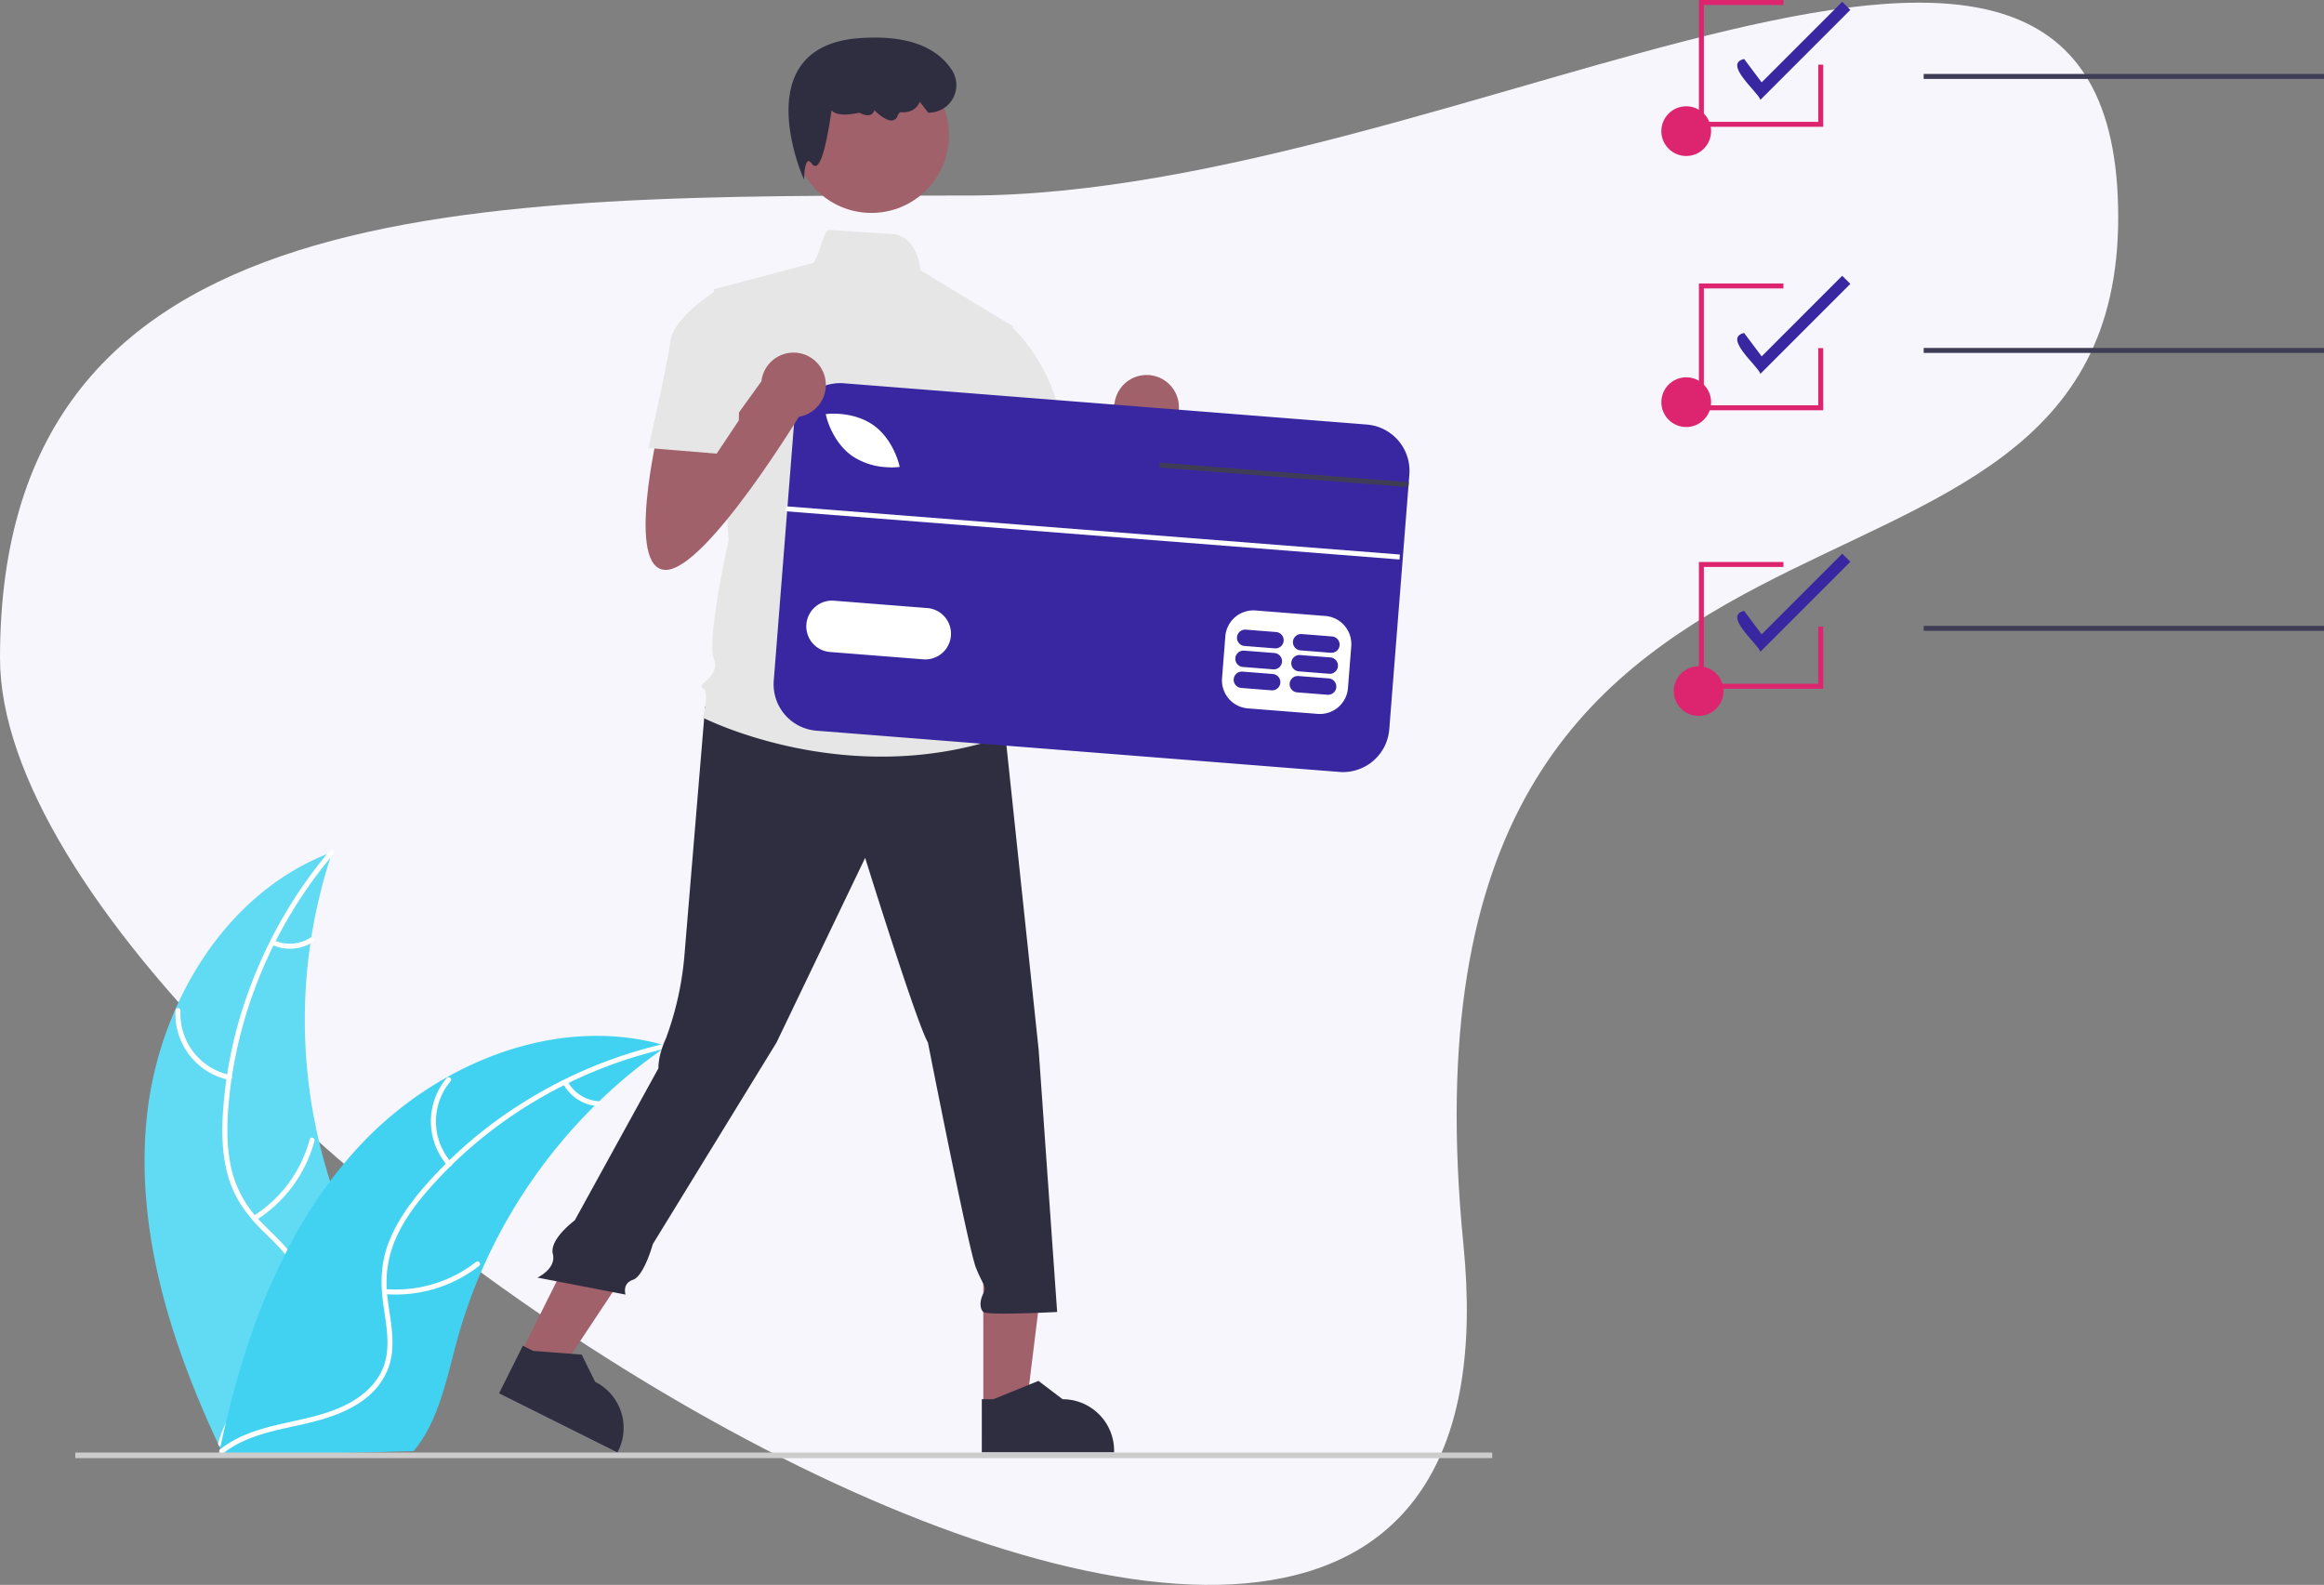
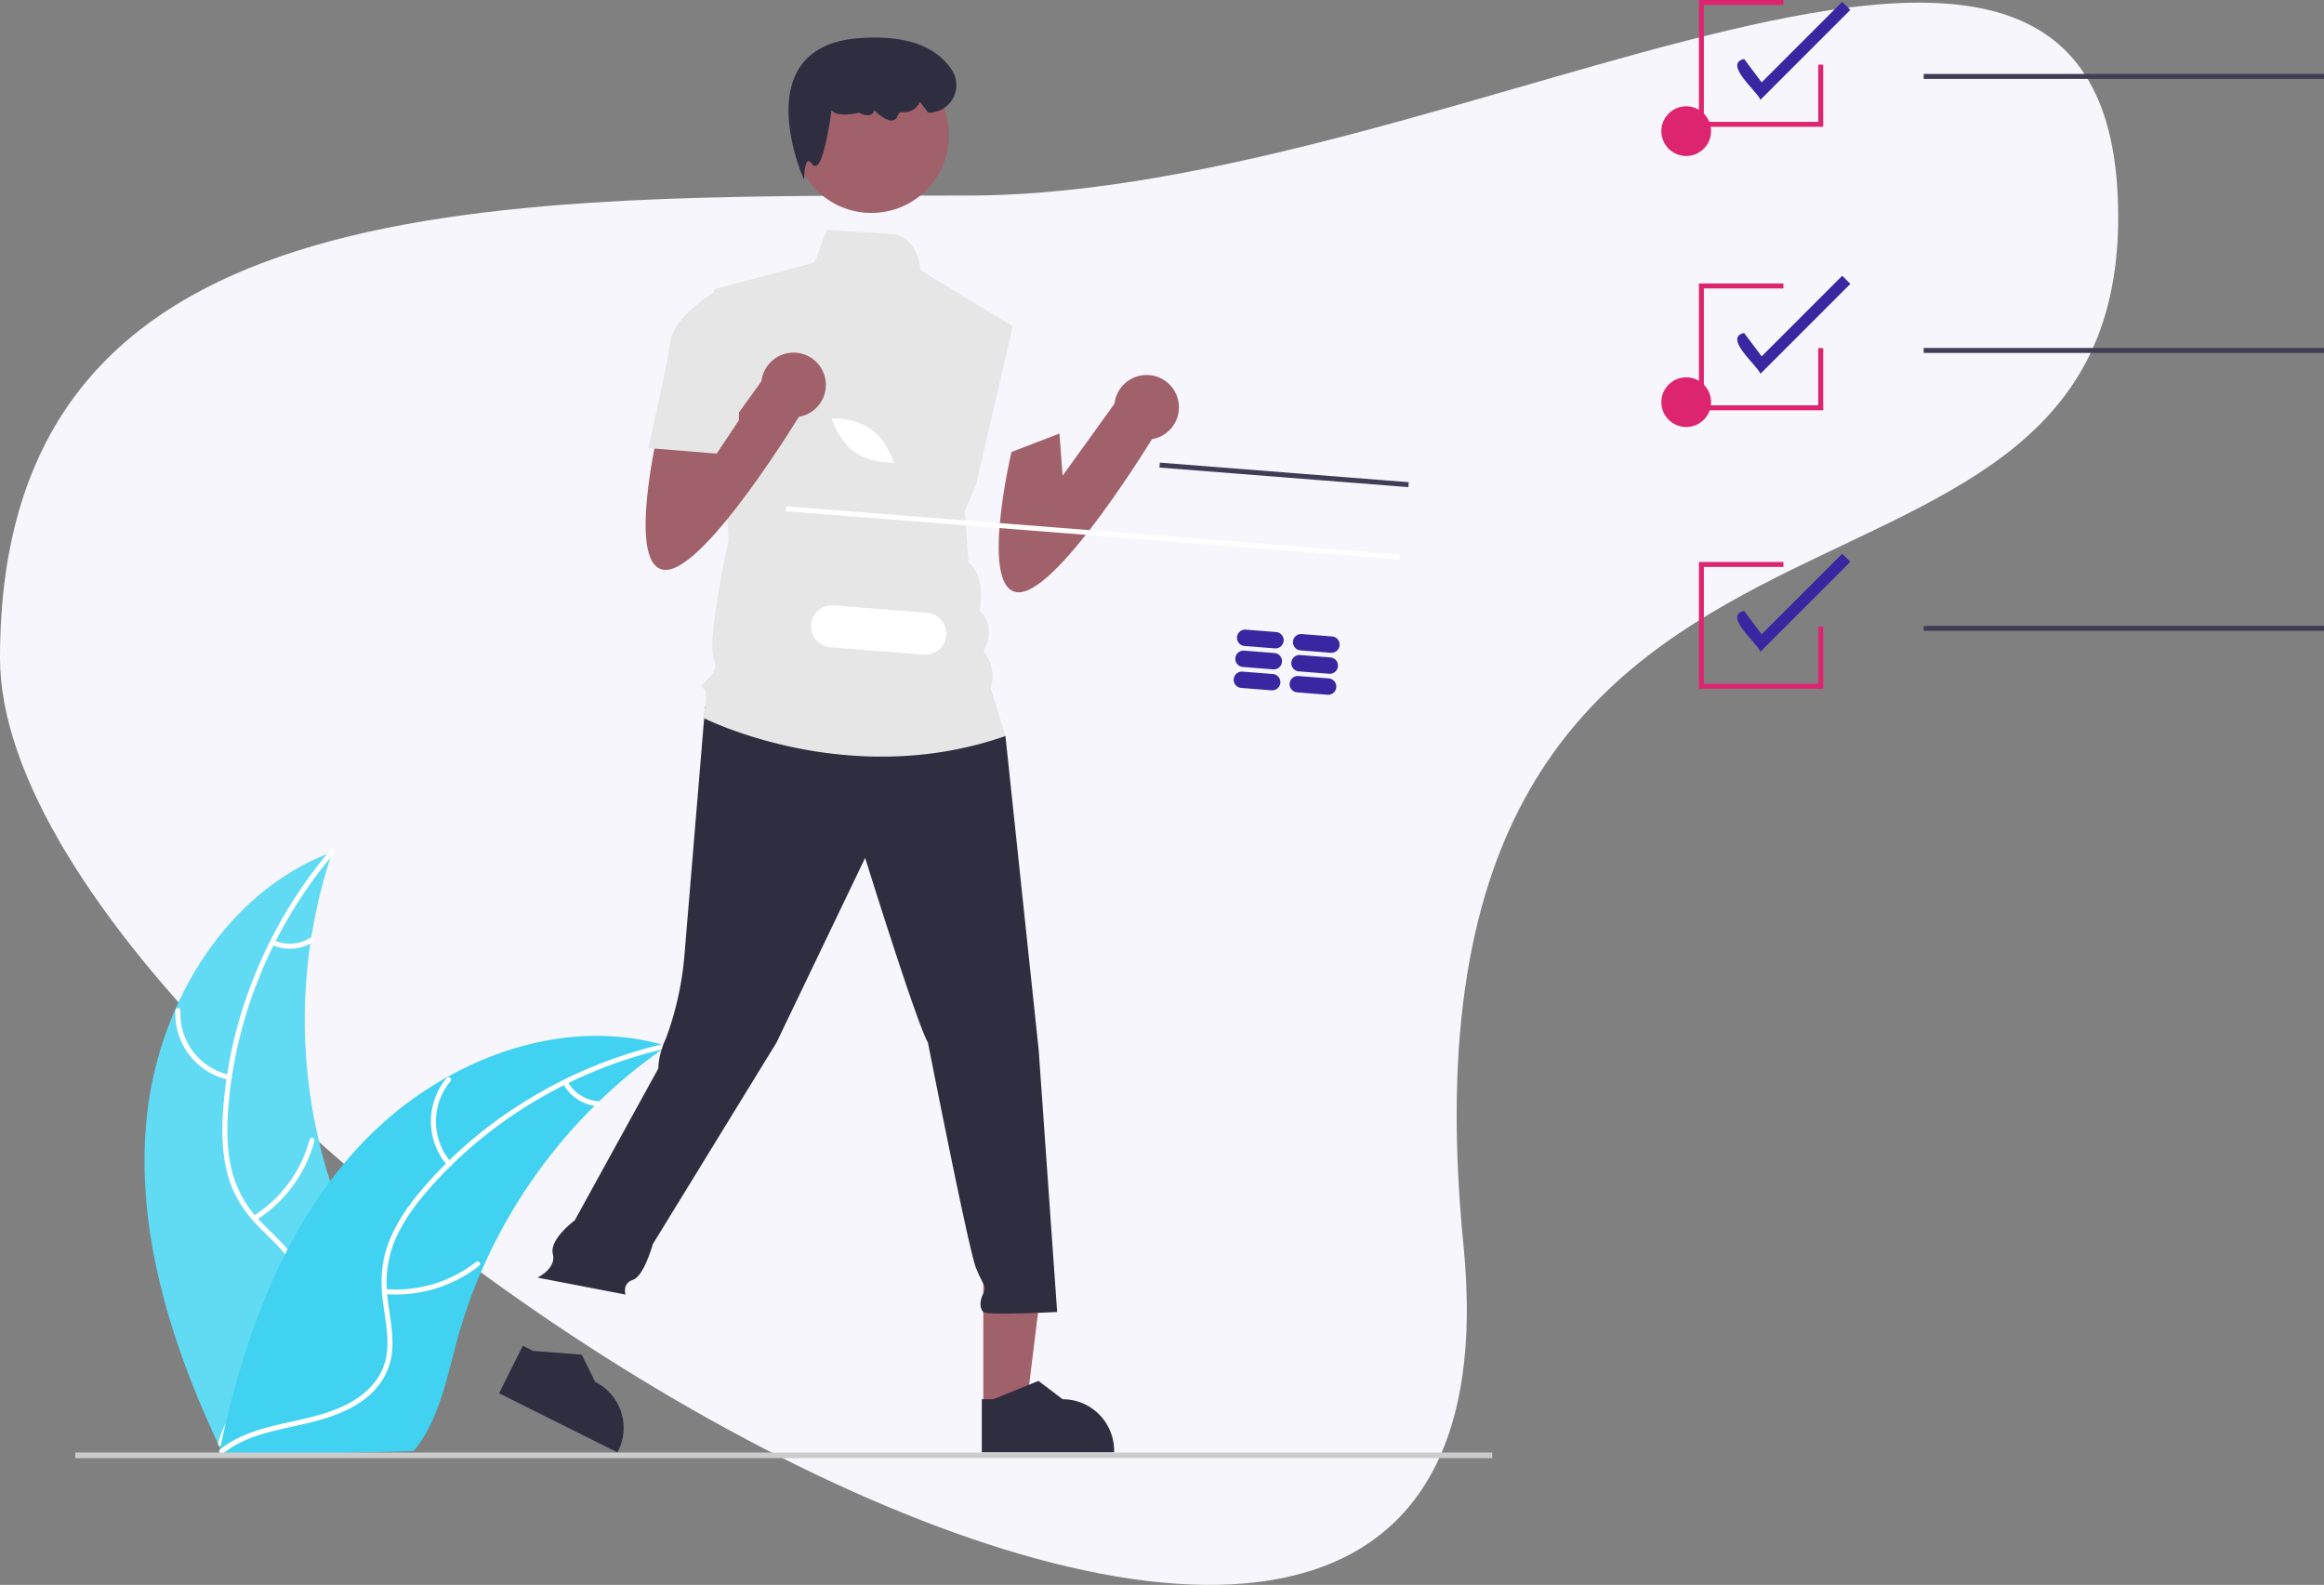
<svg xmlns="http://www.w3.org/2000/svg" width="934.649" height="637.389" viewBox="0 0 934.649 637.389">
  <rect x="0" y="0" width="934.649" height="637.389" fill="#808080" stroke="none" />
  <g id="Group_2" data-name="Group 2" transform="translate(-477.712 -247)">
    <path id="Path_38" data-name="Path 38" d="M346.721,143.645c199.375,0,462.877-180.194,462.877,8.687S512.1,221.508,546.274,565.647-42.288,518.479-42.288,329.6,147.346,143.645,346.721,143.645Z" transform="translate(520 182)" fill="#f7f6fc" />
    <g id="Group_1" data-name="Group 1" transform="translate(508 247)">
      <path id="Path_1" data-name="Path 1" d="M176.481,606.861c4.482-45.747,31.57-91.412,74.671-107.385a211.783,211.783,0,0,0,3.8,145.353c7.154,17.9,16.974,37.067,11.164,55.449-3.615,11.437-12.957,20.359-23.51,26.061s-22.356,8.6-34.01,11.434l-2.257,1.968C186.637,698.212,172,652.608,176.481,606.861Z" transform="translate(-147.819 -156.797)" fill="#61daf4" />
      <path id="Path_2" data-name="Path 2" d="M251.607,500.327c-24.335,28.724-39.652,65.407-42.33,103.015-.579,8.131-.459,16.429,1.523,24.376a44.709,44.709,0,0,0,11.656,20.44c5.154,5.374,11.048,10.274,14.805,16.808,3.961,6.886,4.313,14.819,1.919,22.306-2.928,9.16-8.974,16.722-15.142,23.912-6.849,7.983-14.09,16.165-16.818,26.582-.331,1.262-2.27.675-1.94-.585,4.747-18.124,21.942-28.8,29.847-45.215,3.689-7.661,5.091-16.481,1.24-24.366-3.367-6.9-9.441-11.954-14.706-17.35-5.529-5.666-9.818-11.929-12.142-19.561-2.378-7.807-2.823-16.118-2.454-24.228A175.62,175.62,0,0,1,218.5,552.775a184.228,184.228,0,0,1,31.731-53.932c.841-.992,2.215.5,1.38,1.484Z" transform="translate(-147.819 -156.797)" fill="#fff" />
      <path id="Path_3" data-name="Path 3" d="M209.5,591.072a27.158,27.158,0,0,1-21.407-27.9,1.014,1.014,0,0,1,2.026.048,25.148,25.148,0,0,0,19.966,25.913c1.276.268.684,2.206-.585,1.94Z" transform="translate(-147.819 -156.797)" fill="#fff" />
      <path id="Path_4" data-name="Path 4" d="M219.483,645.778a52.346,52.346,0,0,0,22.582-30.746c.335-1.261,2.274-.675,1.94.585a54.447,54.447,0,0,1-23.563,31.946c-1.106.7-2.058-1.093-.958-1.785Z" transform="translate(-147.819 -156.797)" fill="#fff" />
      <path id="Path_5" data-name="Path 5" d="M227.849,534.99a15.373,15.373,0,0,0,14.544-1.119c1.1-.709,2.047,1.081.958,1.785a17.227,17.227,0,0,1-16.087,1.273,1.047,1.047,0,0,1-.677-1.262,1.018,1.018,0,0,1,1.262-.677Z" transform="translate(-147.819 -156.797)" fill="#fff" />
      <path id="Path_6" data-name="Path 6" d="M385.833,577.466c-.672.462-1.344.924-2.016,1.4a202.443,202.443,0,0,0-25.35,20.878c-.618.581-1.235,1.178-1.835,1.775a213.43,213.43,0,0,0-44.683,64.638,207.269,207.269,0,0,0-10.584,29.661c-3.826,14.005-6.859,29.495-14.853,41.077a35.553,35.553,0,0,1-2.68,3.491l-74.916,1.953c-.172-.081-.345-.145-.519-.226l-2.988.215c.106-.533.228-1.083.335-1.617.06-.309.138-.619.2-.929.046-.206.092-.413.121-.6.015-.069.031-.138.046-.189.029-.189.077-.361.106-.533q1.008-4.619,2.085-9.239c0-.017,0-.017.016-.035,5.529-23.457,13.065-46.658,23.884-67.978.326-.641.65-1.3,1.01-1.942a197.78,197.78,0,0,1,17.057-27.4,174.839,174.839,0,0,1,11.293-13.618,145.4,145.4,0,0,1,35.662-28.193c26.5-14.887,57.465-21.133,86.407-13.216C384.368,577.042,385.092,577.245,385.833,577.466Z" transform="translate(-147.819 -156.797)" fill="#40d2f0" />
      <path id="Path_7" data-name="Path 7" d="M385.689,578.421c-36.724,8.283-71.04,28.351-95.82,56.766-5.357,6.143-10.258,12.841-13.461,20.38a44.709,44.709,0,0,0-3,23.338c.879,7.394,2.635,14.855,1.7,22.334-.984,7.883-5.478,14.429-11.9,18.966-7.853,5.551-17.233,7.949-26.487,9.976-10.275,2.25-20.983,4.424-29.433,11.1-1.024.809-2.219-.827-1.2-1.635,14.7-11.613,34.857-9.782,51.054-18.132,7.558-3.9,13.987-10.094,15.66-18.708,1.463-7.533-.341-15.229-1.3-22.707-1-7.853-.657-15.436,2.082-22.929,2.8-7.665,7.451-14.569,12.627-20.822a175.621,175.621,0,0,1,41.449-35.983,184.227,184.227,0,0,1,57.807-23.957c1.269-.286,1.468,1.731.208,2.016Z" transform="translate(-147.819 -156.797)" fill="#fff" />
      <path id="Path_8" data-name="Path 8" d="M297.436,625.526a27.158,27.158,0,0,1-.294-35.166c.839-1,2.429.259,1.588,1.258a25.148,25.148,0,0,0,.341,32.711c.857.982-.783,2.173-1.635,1.2Z" transform="translate(-147.819 -156.797)" fill="#fff" />
      <path id="Path_9" data-name="Path 9" d="M272.469,675.215a52.346,52.346,0,0,0,36.542-10.953c1.027-.805,2.222.831,1.2,1.635a54.448,54.448,0,0,1-38.048,11.321c-1.3-.11-.985-2.112.31-2Z" transform="translate(-147.819 -156.797)" fill="#fff" />
      <path id="Path_10" data-name="Path 10" d="M345.851,591.793a15.373,15.373,0,0,0,12.286,7.863c1.3.094.984,2.1-.31,2a17.227,17.227,0,0,1-13.611-8.669,1.047,1.047,0,0,1,.219-1.416,1.018,1.018,0,0,1,1.416.219Z" transform="translate(-147.819 -156.797)" fill="#fff" />
      <path id="Path_11" data-name="Path 11" d="M825.522,196.935c-1.119-3.3-15.145-14.53-6.55-16.417l7.049,9.4,32.407-32.406,3.259,3.259Z" transform="translate(-147.819 -156.797)" fill="#3927a1" />
      <path id="Path_12" data-name="Path 12" d="M825.522,307.129c-1.119-3.3-15.145-14.53-6.55-16.417l7.049,9.4L858.427,267.7l3.259,3.259Z" transform="translate(-147.819 -156.797)" fill="#3927a1" />
      <path id="Path_13" data-name="Path 13" d="M825.522,418.9c-1.119-3.3-15.145-14.53-6.55-16.417l7.049,9.4,32.407-32.406,3.259,3.259Z" transform="translate(-147.819 -156.797)" fill="#3927a1" />
      <circle id="Ellipse_1" data-name="Ellipse 1" cx="10" cy="10" r="10" transform="translate(637.862 151.738)" fill="#dd256f" />
      <circle id="Ellipse_2" data-name="Ellipse 2" cx="10" cy="10" r="10" transform="translate(637.862 42.738)" fill="#dd256f" />
      <rect id="Rectangle_1" data-name="Rectangle 1" width="161" height="2" transform="translate(743.362 29.738)" fill="#3f3d56" />
-       <circle id="Ellipse_3" data-name="Ellipse 3" cx="10" cy="10" r="10" transform="translate(642.862 267.932)" fill="#dd256f" />
      <rect id="Rectangle_2" data-name="Rectangle 2" width="161" height="2" transform="translate(743.362 139.932)" fill="#3f3d56" />
      <rect id="Rectangle_3" data-name="Rectangle 3" width="161" height="2" transform="translate(743.362 251.7)" fill="#3f3d56" />
      <path id="Path_14" data-name="Path 14" d="M702.96,277h-50V226h34v2h-32v47h46V252h2Z" fill="#dd256f" />
      <path id="Path_15" data-name="Path 15" d="M702.96,165h-50V114h34v2h-32v47h46V140h2Z" fill="#dd256f" />
      <path id="Path_16" data-name="Path 16" d="M702.96,51h-50V0h34V2h-32V49h46V26h2Z" fill="#dd256f" />
      <path id="Path_17" data-name="Path 17" d="M524.324,338.569s-13.363,56.421,2.97,56.421,54.936-63.845,54.936-63.845l-13.363-16.332-23.985,33.3-1.256-16.967Z" transform="translate(-147.819 -156.797)" fill="#a0616a" />
      <circle id="Ellipse_4" data-name="Ellipse 4" cx="13" cy="13" r="13" transform="translate(417.85 150.801)" fill="#a0616a" />
      <path id="Path_18" data-name="Path 18" d="M365.175,566.048h17.3l8.233-66.746h-25.54Z" fill="#a0616a" />
      <path id="Path_19" data-name="Path 19" d="M512.384,740.9l53.213,0v-.673a20.713,20.713,0,0,0-20.71-20.712h0l-9.72-7.374-18.135,7.375h-4.645Z" transform="translate(-147.819 -156.797)" fill="#2f2e41" />
-       <path id="Path_20" data-name="Path 20" d="M179.038,544.459l15.483,7.726,37.172-56.045-22.852-11.4Z" fill="#a0616a" />
      <path id="Path_21" data-name="Path 21" d="M318.25,717.136,365.863,740.9l.3-.6a20.713,20.713,0,0,0-9.283-27.781h0l-5.4-10.939-19.52-1.5L327.8,698Z" transform="translate(-147.819 -156.797)" fill="#2f2e41" />
      <rect id="Rectangle_4" data-name="Rectangle 4" width="569.85" height="2.241" transform="translate(0 584.165)" fill="#ccc" />
      <path id="Path_22" data-name="Path 22" d="M401.117,440.925s-6.915,83.148-8.4,100.966a126.709,126.709,0,0,1-7.424,32.665s-2.97,5.939-2.97,11.878L348.669,647.6s-10.284,7.559-8.8,13.5-6.2,9.5-6.2,9.5l35.442,6.831s-1.485-4.454,2.97-5.939,8-14.363,8-14.363l49.756-81.086L465.471,501.8s20.787,66.815,25.241,74.238c0,0,16.332,83.147,19.3,90.571s4.454,7.424,2.97,10.393-1.485,5.939,0,7.424,29.7,0,29.7,0L535.255,579.01,521.892,452.8l-68.3-20.787Z" transform="translate(-147.819 -156.797)" fill="#2f2e41" />
      <circle id="Ellipse_5" data-name="Ellipse 5" cx="31.18" cy="31.18" r="31.18" transform="translate(288.987 23.271)" fill="#a0616a" />
      <path id="Path_23" data-name="Path 23" d="M524.862,288l-37.118-22.489s-1.029-13.965-11.6-14.622c-5.31-.33-13.277-.834-25.234-1.605-2.527-.163-4.232,13.662-7.128,13.475L404.6,273.148l5.939,100.964s-8.909,40.089-5.939,47.513-7.424,10.393-4.454,11.878,0,11.878,0,11.878,57.906,29.7,121.751,7.424l-5.939-19.3a15.58,15.58,0,0,0-2.97-14.848s5.939-8.909-1.485-16.332c0,0,2.97-13.363-4.454-19.3l-1.485-20.787,4.454-10.393Z" transform="translate(-147.819 -156.797)" fill="#e6e6e6" />
      <path id="Path_24" data-name="Path 24" d="M440.93,229.061l-.872-2.024c-.112-.262-11.139-26.329-1.365-42.408,4.524-7.444,12.751-11.646,24.452-12.49,18.307-1.324,30.837,3.019,37.251,12.9a11.075,11.075,0,0,1-9.335,17.061h-.246l-3.364-4.368-.2.425c-1.218,2.635-4.015,4.077-7.291,3.761-.557-.04-1.051.441-1.447,1.47a2.615,2.615,0,0,1-1.958,1.814c-2.42.471-5.871-2.578-7.415-4.1a2.478,2.478,0,0,1-1.155,1.7c-1.627.939-4.16-.288-4.887-.678-5.792,1.23-9.541.9-11.146-.977-1.089,7.7-3.426,21.57-6.228,22.338a1.4,1.4,0,0,1-1.529-.668c-.675-.876-1.278-1.312-1.654-1.19-.912.29-1.45,3.292-1.527,5.229Z" transform="translate(-147.819 -156.797)" fill="#2f2e41" />
-       <path id="Path_25" data-name="Path 25" d="M508.529,289.48l14.811-2.406a72.313,72.313,0,0,1,20.823,38.041c4.454,23.756,5.939,28.211,5.939,28.211l-35.634,8.909-19.3-37.119Z" transform="translate(-147.819 -156.797)" fill="#e6e6e6" />
-       <rect id="Rectangle_5" data-name="Rectangle 5" width="116.395" height="234.311" transform="translate(285.834 279.618) rotate(-85.49)" fill="#fff" />
      <path id="Path_26" data-name="Path 26" d="M467.762,329.37c-5.716-4.082-12.974-4.377-15.746-4.319.846,2.64,3.474,9.412,9.191,13.5s12.979,4.379,15.747,4.322C476.108,340.229,473.479,333.455,467.762,329.37Z" transform="translate(-147.819 -156.797)" fill="#fff" />
      <path id="Path_27" data-name="Path 27" d="M490.313,403.2l-37.507-2.959a8.465,8.465,0,1,0-1.331,16.878h0l37.507,2.959a8.465,8.465,0,0,0,1.331-16.878Z" transform="translate(-147.819 -156.797)" fill="#fff" />
-       <path id="Path_28" data-name="Path 28" d="M667.183,327.527l-210.29-16.59A18.683,18.683,0,0,0,436.8,328.1l-8.087,102.451a18.693,18.693,0,0,0,17.162,20.1l210.29,16.59a18.683,18.683,0,0,0,20.092-17.159l7.685-97.375.155-1.989.245-3.1A18.683,18.683,0,0,0,667.183,327.527Zm-6.21,89.138-1.332,16.879A11.315,11.315,0,0,1,647.5,443.9l-28.134-2.217A11.315,11.315,0,0,1,609,429.546l1.333-16.879a11.319,11.319,0,0,1,12.142-10.361l28.124,2.219a11.329,11.329,0,0,1,10.37,12.139Zm-219.134-8.8a10.346,10.346,0,0,1,11.114-9.491l37.506,2.961a10.342,10.342,0,1,1-1.609,20.622l-.019,0L451.326,419a10.334,10.334,0,0,1-9.486-11.136Zm8.029-83.482-.256-1.049,1.079-.1c.422-.045,10.4-.941,18.165,4.607S479,343.121,479.108,343.529l.247,1.052-1.076.109a28.423,28.423,0,0,1-4.589-.03,27.138,27.138,0,0,1-13.578-4.586C452.344,334.525,449.963,324.792,449.869,324.382Z" transform="translate(-147.819 -156.797)" fill="#3927a1" />
      <path id="Path_29" data-name="Path 29" d="M629.422,427.859l-12.19-.962a3.292,3.292,0,0,0-.518,6.564l12.19.962a3.292,3.292,0,0,0,.518-6.564Z" transform="translate(-147.819 -156.797)" fill="#3927a1" />
      <path id="Path_30" data-name="Path 30" d="M651.927,429.634l-12.19-.962a3.292,3.292,0,0,0-.518,6.564l12.19.962a3.292,3.292,0,1,0,.518-6.564Z" transform="translate(-147.819 -156.797)" fill="#3927a1" />
      <path id="Path_31" data-name="Path 31" d="M630.088,419.42l-12.19-.962a3.292,3.292,0,0,0-.518,6.564l12.19.962a3.292,3.292,0,0,0,.518-6.564Z" transform="translate(-147.819 -156.797)" fill="#3927a1" />
      <path id="Path_32" data-name="Path 32" d="M652.592,421.195l-12.19-.962a3.292,3.292,0,0,0-.518,6.564l12.19.962a3.292,3.292,0,1,0,.518-6.564Z" transform="translate(-147.819 -156.797)" fill="#3927a1" />
      <path id="Path_33" data-name="Path 33" d="M630.754,410.981l-12.19-.962a3.292,3.292,0,0,0-.518,6.564l12.19.962a3.292,3.292,0,1,0,.518-6.564Z" transform="translate(-147.819 -156.797)" fill="#3927a1" />
      <path id="Path_34" data-name="Path 34" d="M653.258,412.756l-12.19-.962a3.292,3.292,0,0,0-.518,6.564l12.19.962a3.292,3.292,0,0,0,.518-6.564Z" transform="translate(-147.819 -156.797)" fill="#3927a1" />
      <rect id="Rectangle_6" data-name="Rectangle 6" width="2.001" height="247.613" transform="translate(285.698 205.618) rotate(-85.509)" fill="#fff" />
      <path id="Path_35" data-name="Path 35" d="M536.278,193.917l-.155,1.99-8.591-.674L436,188.043l.165-1.992,91.523,7.192Z" fill="#3f3d56" />
      <path id="Path_36" data-name="Path 36" d="M382.324,329.569s-13.363,56.421,2.97,56.421,54.936-63.845,54.936-63.845l-13.363-16.332-23.985,33.3-1.256-16.967Z" transform="translate(-147.819 -156.797)" fill="#a0616a" />
      <circle id="Ellipse_6" data-name="Ellipse 6" cx="13" cy="13" r="13" transform="translate(275.85 141.801)" fill="#a0616a" />
      <path id="Path_37" data-name="Path 37" d="M415.412,282.056l-8.909-8.909s-17.817,10.393-19.3,20.787-8.909,43.058-8.909,43.058l27.468,2.227,8.909-13.363Z" transform="translate(-147.819 -156.797)" fill="#e6e6e6" />
    </g>
  </g>
</svg>